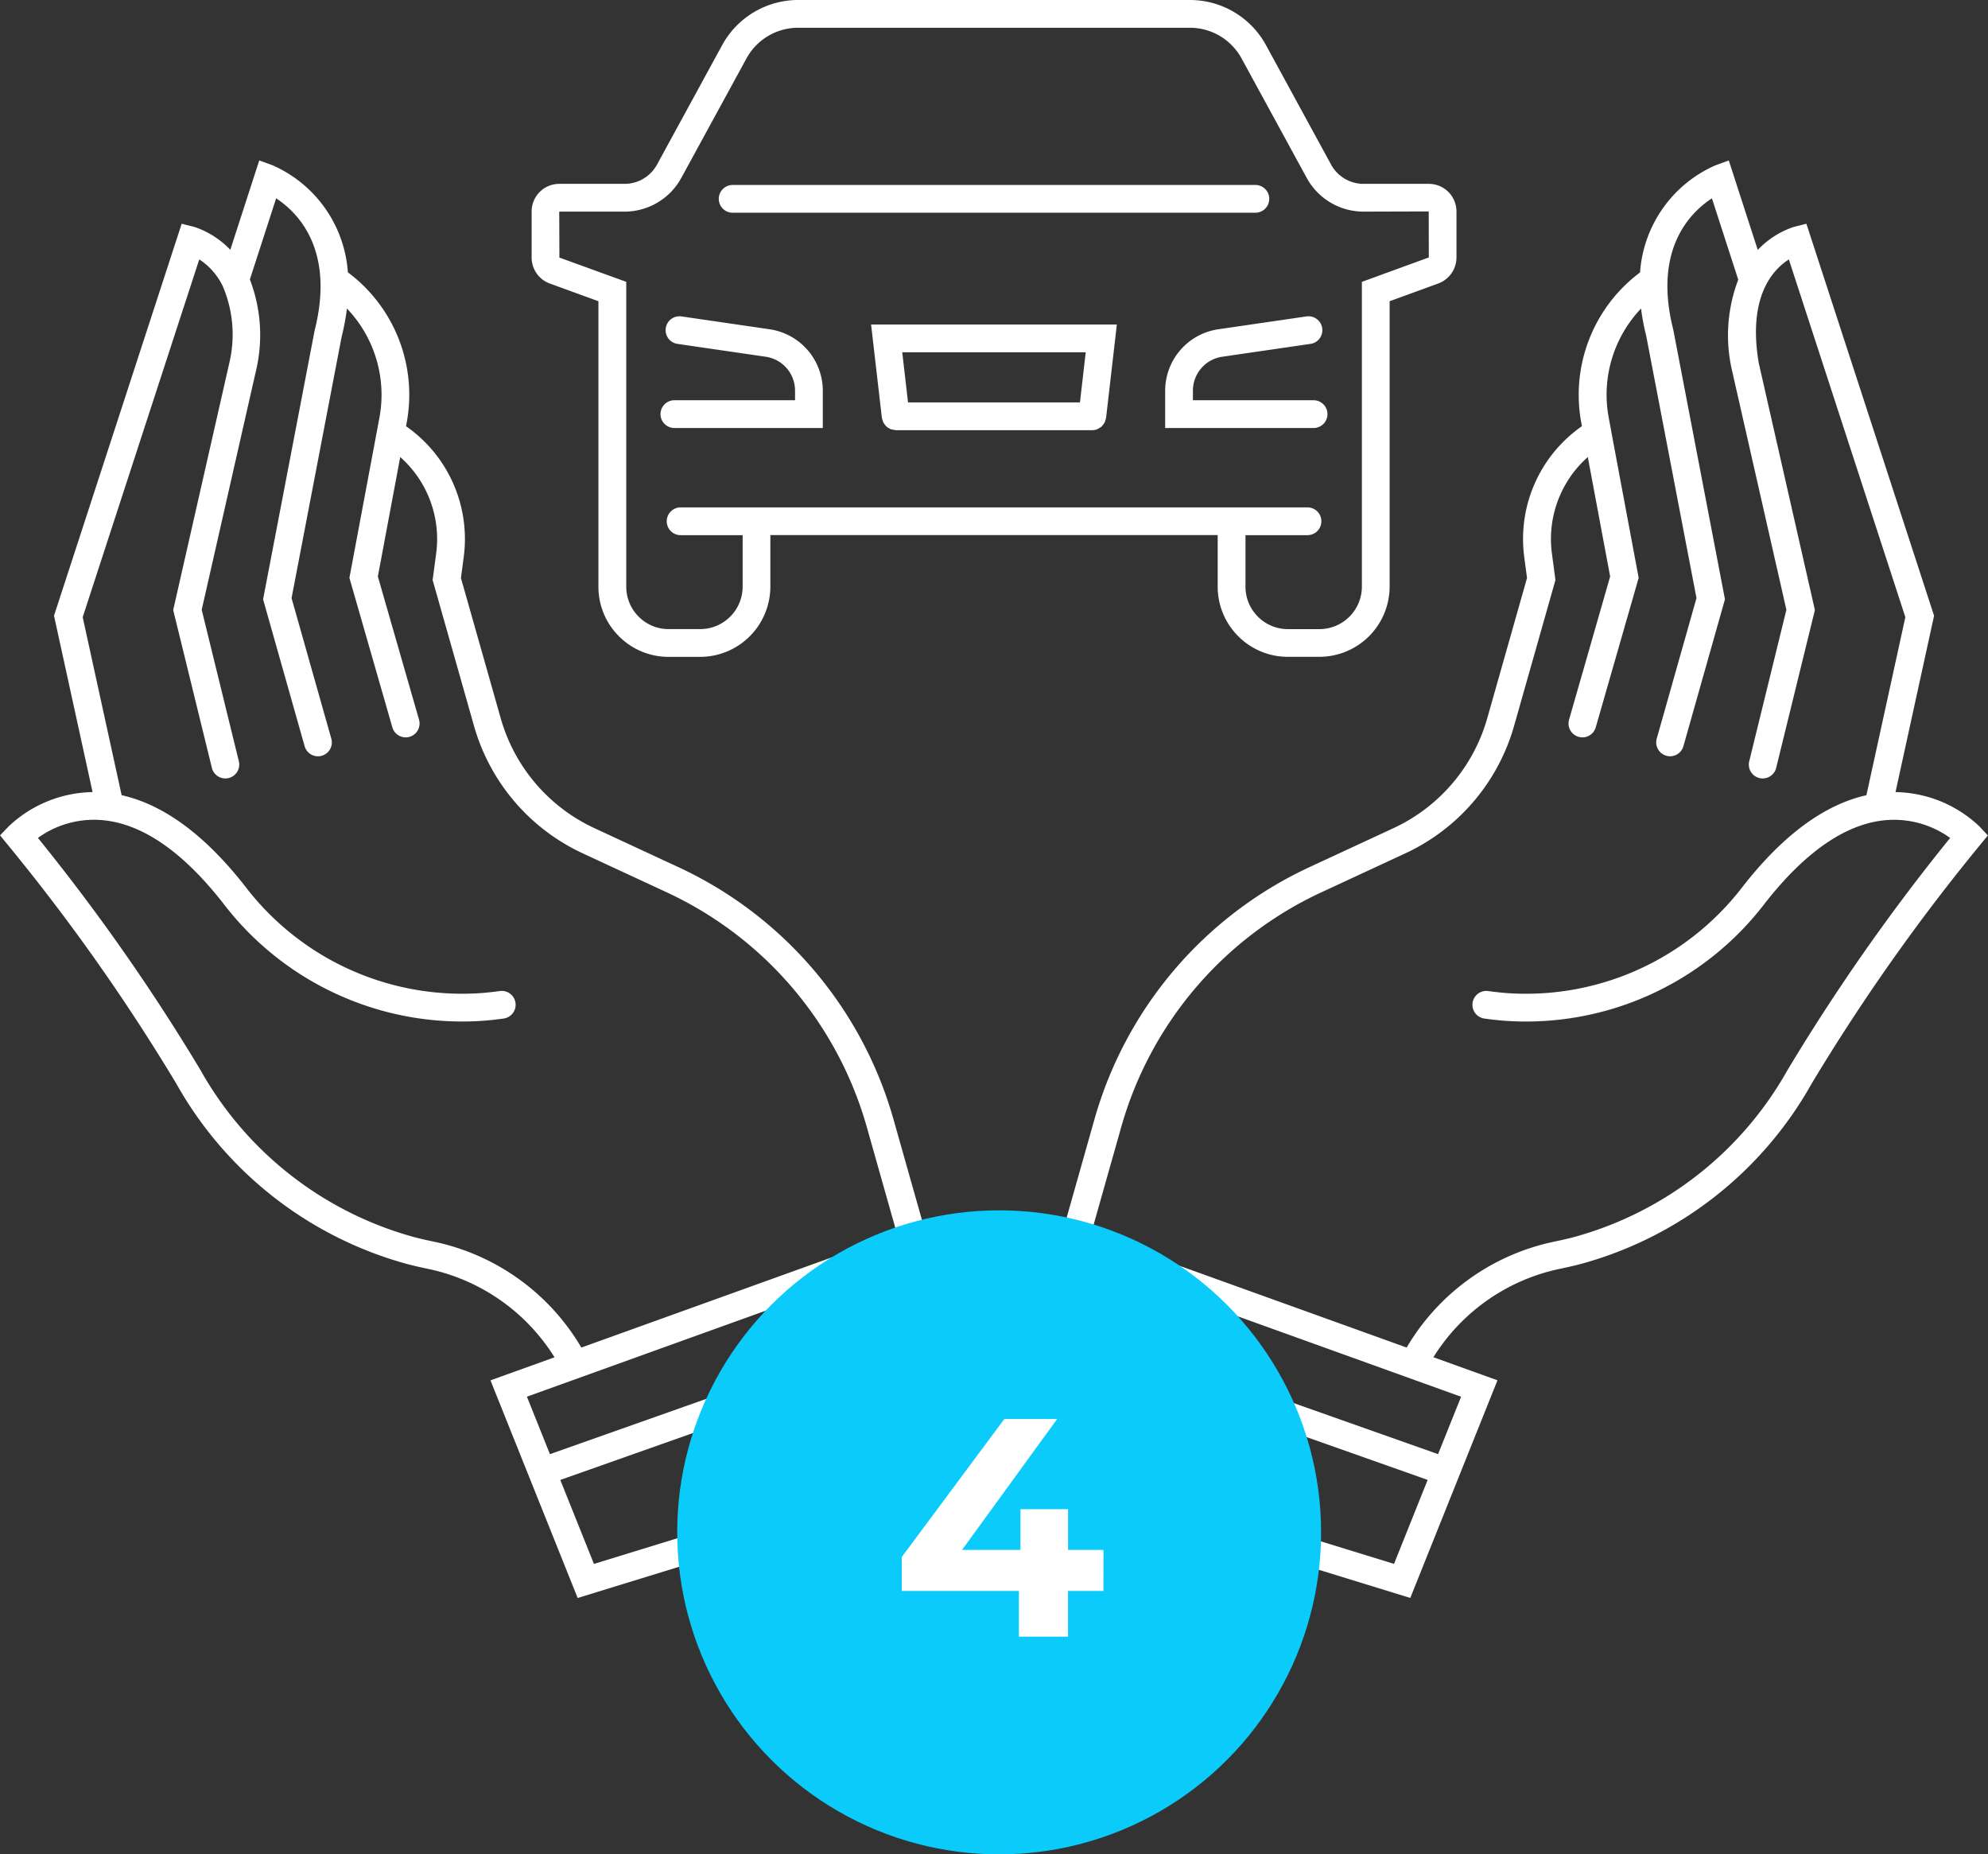
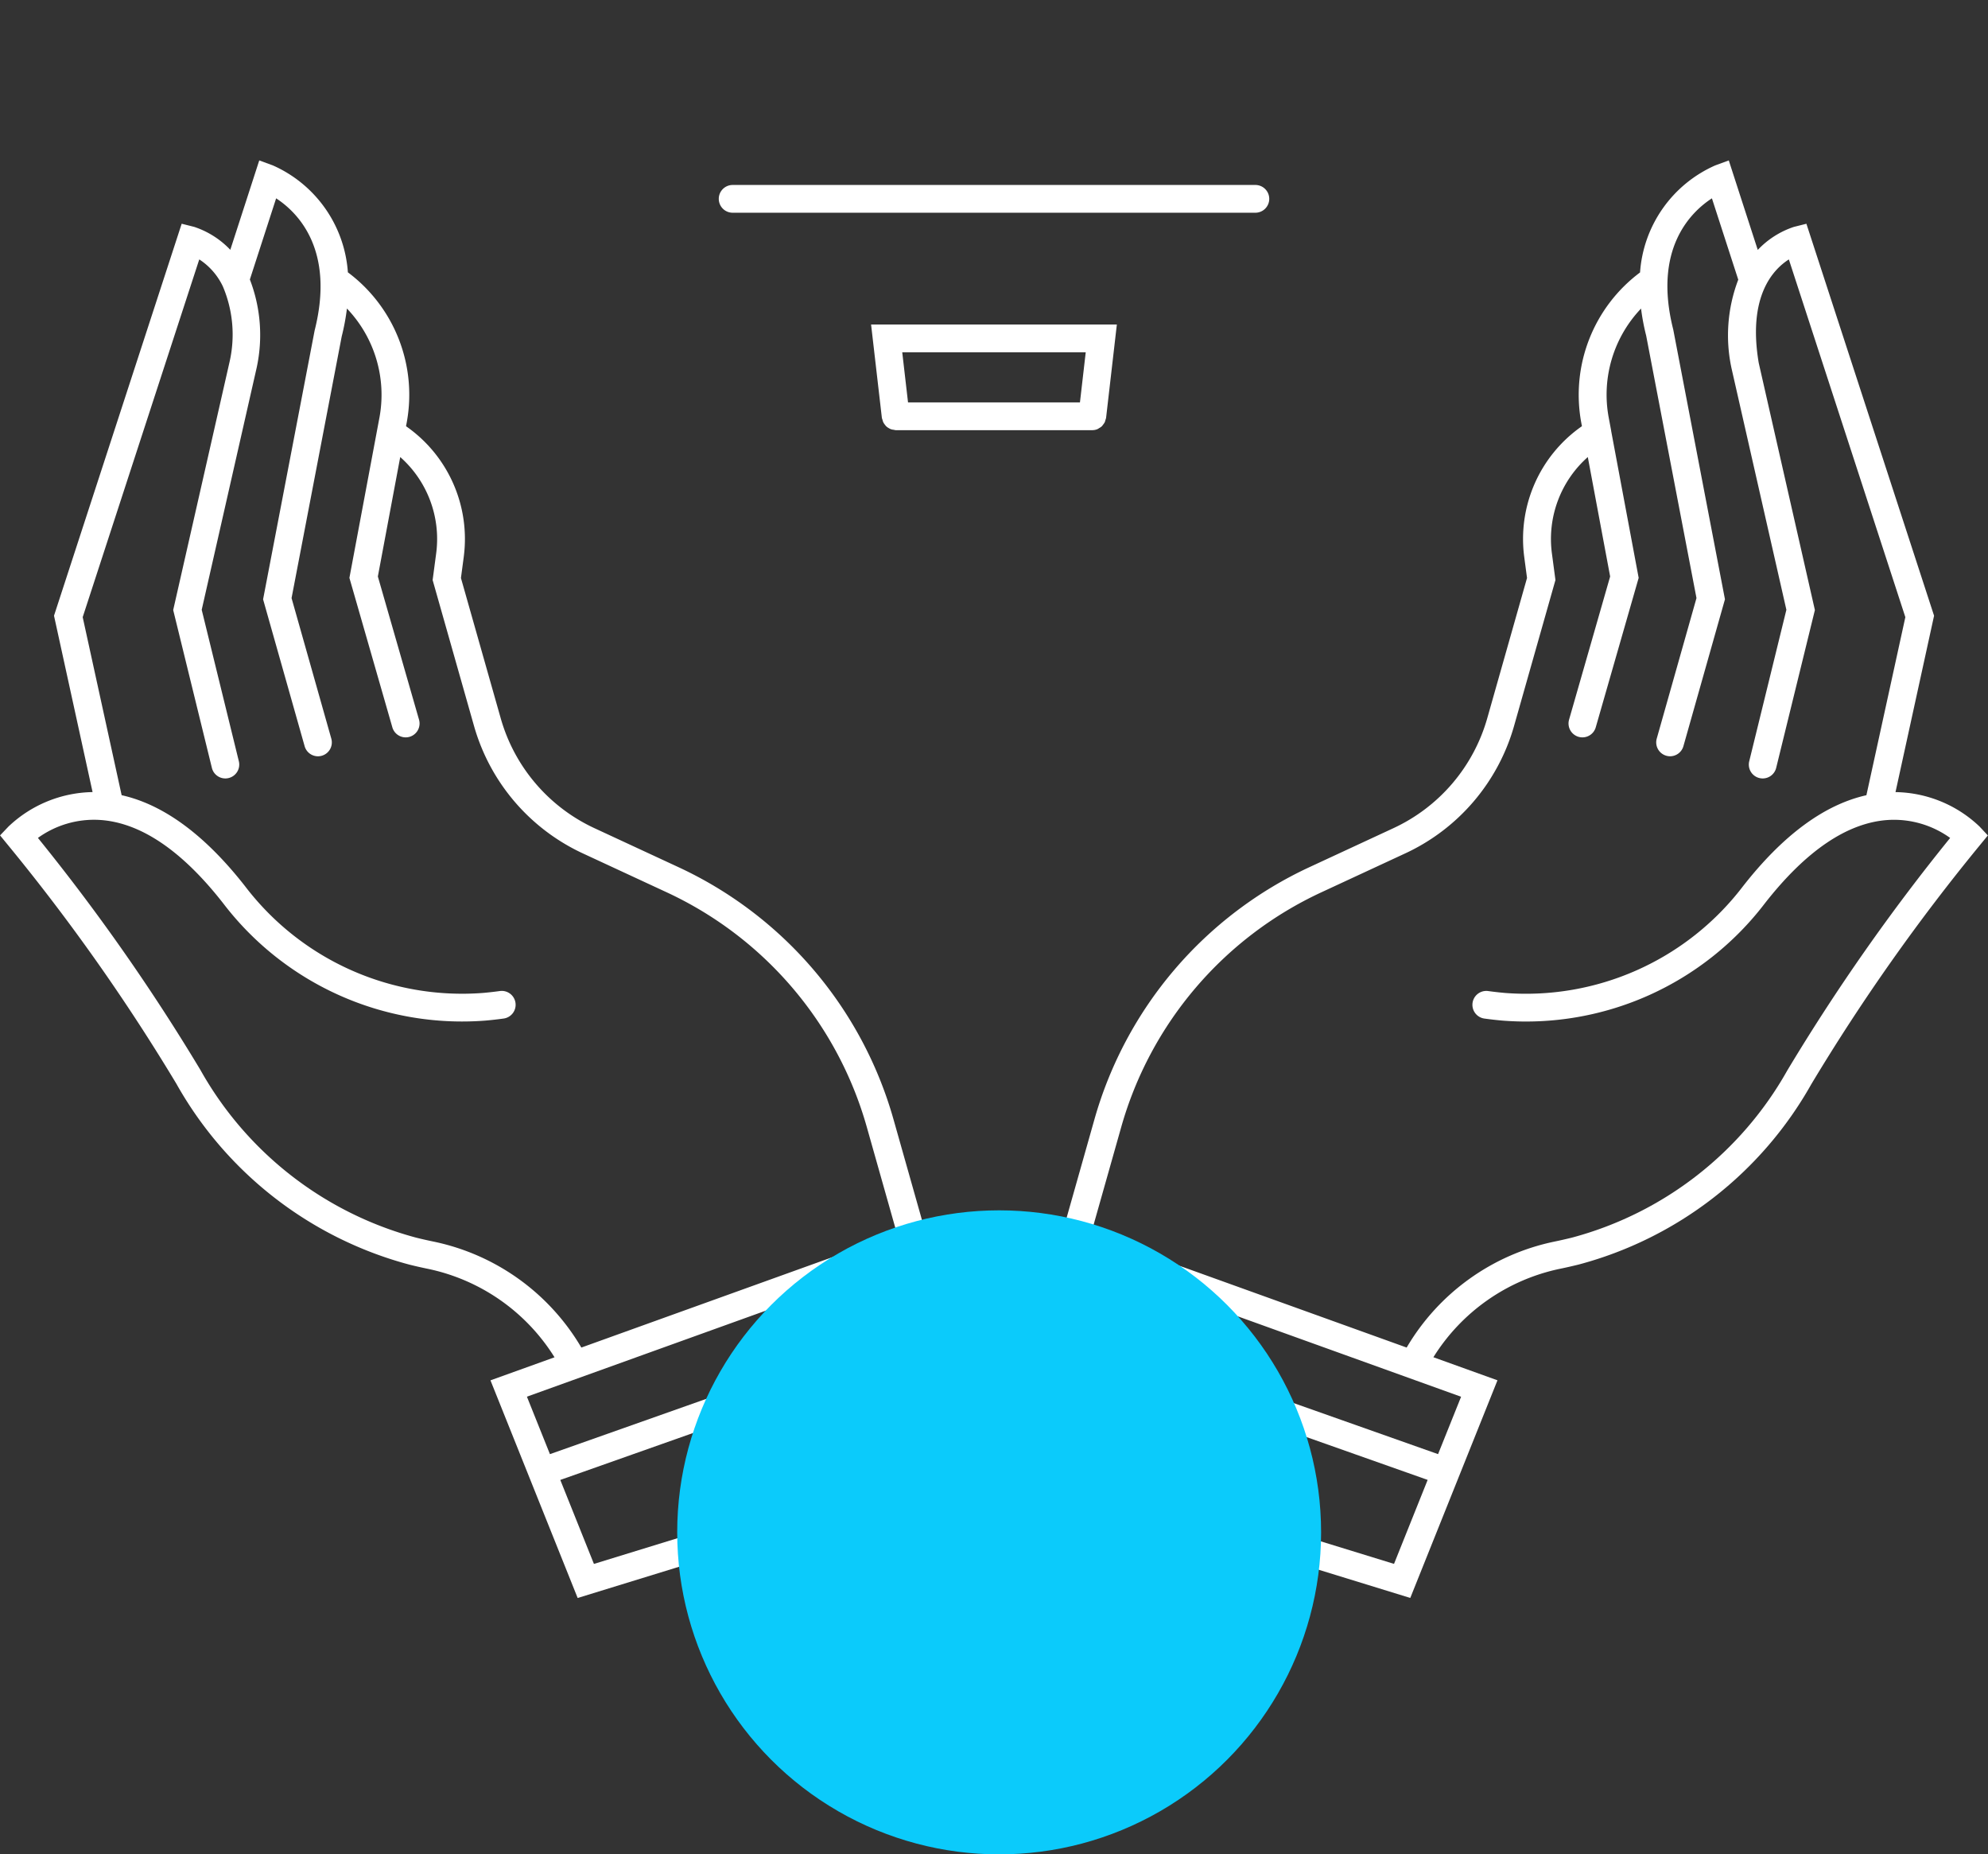
<svg xmlns="http://www.w3.org/2000/svg" width="179.072" height="167" viewBox="0 0 179.072 167">
  <rect x="0" y="0" width="179.072" height="167" fill="#333333" stroke="none" />
  <g id="Group_149" data-name="Group 149" transform="translate(1.527 1)">
    <g id="Group_145" data-name="Group 145" transform="translate(238.509 -44.212)">
-       <path id="Path_176" data-name="Path 176" d="M-179.29,81.757h13.369v-3.38a5.6,5.6,0,0,0-4.77-5.509l-7.959-1.16a1.25,1.25,0,0,0-1.417,1.056,1.249,1.249,0,0,0,1.056,1.417l7.961,1.161a3.083,3.083,0,0,1,2.629,3.035v.88H-179.29a1.25,1.25,0,0,0-1.25,1.25A1.25,1.25,0,0,0-179.29,81.757Z" fill="#fff" />
-       <path id="Path_177" data-name="Path 177" d="M-190.52,68.743l4.388,1.6v25.7a6.281,6.281,0,0,0,1.851,4.472,6.292,6.292,0,0,0,4.473,1.853h2.838a6.334,6.334,0,0,0,6.325-6.325V91.4l40.294,0v4.638a6.287,6.287,0,0,0,1.854,4.473,6.286,6.286,0,0,0,4.472,1.852h2.837a6.334,6.334,0,0,0,6.325-6.325v-25.7l4.387-1.6a2.5,2.5,0,0,0,1.634-2.334V62.253a2.487,2.487,0,0,0-2.486-2.483h-5.885a3.33,3.33,0,0,1-2.926-1.738L-126,47.278a7.8,7.8,0,0,0-6.849-4.066h-35.291a7.8,7.8,0,0,0-6.847,4.066l-5.867,10.754a3.328,3.328,0,0,1-2.923,1.738h-5.888a2.486,2.486,0,0,0-2.483,2.483v4.155A2.489,2.489,0,0,0-190.52,68.743Zm6.738-6.473a5.828,5.828,0,0,0,5.118-3.041l5.867-10.754a5.3,5.3,0,0,1,4.652-2.763h35.291a5.3,5.3,0,0,1,4.654,2.763l5.866,10.754a5.829,5.829,0,0,0,5.121,3.041l5.871-.017.009,4.143-6.03,2.2V96.045a3.831,3.831,0,0,1-3.826,3.825h-2.836a3.8,3.8,0,0,1-2.7-1.12,3.8,3.8,0,0,1-1.122-2.705V91.407h5.586a1.25,1.25,0,0,0,1.25-1.25,1.249,1.249,0,0,0-1.25-1.25h-5.586l-45.294,0v0h-5.588a1.249,1.249,0,0,0-1.25,1.25,1.25,1.25,0,0,0,1.25,1.25h5.588v4.636a3.831,3.831,0,0,1-3.826,3.825h-2.839a3.8,3.8,0,0,1-2.7-1.12,3.8,3.8,0,0,1-1.119-2.705V68.594l-6.021-2.185-.015-4.139Z" fill="#fff" />
      <path id="Path_178" data-name="Path 178" d="M-174.041,62.37h47.084a1.25,1.25,0,0,0,1.25-1.25,1.249,1.249,0,0,0-1.25-1.25h-47.084a1.25,1.25,0,0,0-1.25,1.25A1.25,1.25,0,0,0-174.041,62.37Z" fill="#fff" />
-       <path id="Path_179" data-name="Path 179" d="M-135.082,78.377v3.38h13.369a1.25,1.25,0,0,0,1.25-1.25,1.25,1.25,0,0,0-1.25-1.25h-10.869v-.879a3.087,3.087,0,0,1,2.631-3.037l7.96-1.16a1.249,1.249,0,0,0,1.056-1.417,1.252,1.252,0,0,0-1.417-1.056l-7.959,1.159A5.6,5.6,0,0,0-135.082,78.377Z" fill="#fff" />
      <path id="Path_180" data-name="Path 180" d="M-160.6,80.845a1.151,1.151,0,0,0,.056.172,1.3,1.3,0,0,0,.076.233,1.194,1.194,0,0,0,.133.2,1.2,1.2,0,0,0,.154.179,1.178,1.178,0,0,0,.2.138,1.2,1.2,0,0,0,.2.1,1.137,1.137,0,0,0,.262.052,1.055,1.055,0,0,0,.16.033h17.715a1.229,1.229,0,0,0,.465-.094,1.2,1.2,0,0,0,.15-.092,1.221,1.221,0,0,0,.236-.159,1.24,1.24,0,0,0,.123-.156,1.208,1.208,0,0,0,.145-.215,1.209,1.209,0,0,0,.065-.209,1.129,1.129,0,0,0,.056-.182l.97-8.407h-22.138Zm18.363-5.907-.521,4.514h-15.486l-.521-4.514Z" fill="#fff" />
      <path id="Path_181" data-name="Path 181" d="M-156.539,164.268a1.239,1.239,0,0,0,.068-.336c0-.01.006-.019.006-.029V153.338l-.409.147-2.674-9.449A35.771,35.771,0,0,0-178.937,121.3l-7.543-3.5a15.6,15.6,0,0,1-8.455-9.908l-3.581-12.625.254-1.912a12.368,12.368,0,0,0-5.2-11.758l.064-.345A13.755,13.755,0,0,0-208.7,67.738a11.4,11.4,0,0,0-6.763-9.632l-1.22-.448-2.608,8.052a7.923,7.923,0,0,0-3.249-2.065l-1.131-.284-11.5,35.3,3.474,15.884a11.267,11.267,0,0,0-7.571,3.1l-.763.8.7.855a179.773,179.773,0,0,1,15.181,21.509A34.157,34.157,0,0,0-203.165,157.1c.551.138,1.113.265,1.679.381a17.7,17.7,0,0,1,11.4,7.965l-5.77,2.077,7.854,19.6,26.9-8.279a1.25,1.25,0,0,0,.827-1.562,1.249,1.249,0,0,0-1.562-.827l-24.7,7.6-3.03-7.563,32.272-11.408c.014,0,.024-.016.038-.022a1.242,1.242,0,0,0,.185-.111,1.225,1.225,0,0,0,.226-.152,1.3,1.3,0,0,0,.094-.127,1.249,1.249,0,0,0,.178-.264A1.286,1.286,0,0,0-156.539,164.268Zm-44.44-9.24c-.536-.11-1.062-.229-1.562-.354a31.659,31.659,0,0,1-19.448-15.115,182.463,182.463,0,0,0-14.631-20.886,8.64,8.64,0,0,1,5.5-1.623c3.688.2,7.459,2.734,11.2,7.527a27.075,27.075,0,0,0,23.6,10.548q.812-.07,1.65-.186a1.25,1.25,0,0,0,1.068-1.408,1.249,1.249,0,0,0-1.408-1.069c-.517.071-1.026.128-1.513.171a24.578,24.578,0,0,1-21.42-9.586c-3.61-4.623-7.347-7.375-11.136-8.222l-3.508-16.034,10.5-32.218a5.921,5.921,0,0,1,2.116,2.413l.007.014a11.086,11.086,0,0,1,.6,6.83l-5.071,22.32,3.485,14.214a1.247,1.247,0,0,0,1.512.916,1.25,1.25,0,0,0,.916-1.511l-3.345-13.641,4.954-21.814a13.911,13.911,0,0,0-.616-7.933l2.366-7.307c1.917,1.25,5.317,4.589,3.468,11.9l-4.643,24.213,3.742,13.225a1.251,1.251,0,0,0,1.2.91,1.264,1.264,0,0,0,.341-.048,1.25,1.25,0,0,0,.862-1.543l-3.58-12.655,4.516-23.56a20.48,20.48,0,0,0,.472-2.519,11.251,11.251,0,0,1,2.932,9.8l-2.709,14.458,3.869,13.463a1.25,1.25,0,0,0,1.2.9,1.262,1.262,0,0,0,.346-.049,1.25,1.25,0,0,0,.855-1.547L-206,95.129l2.015-10.757a9.854,9.854,0,0,1,3.241,8.653l-.322,2.424,3.723,13.124a18.1,18.1,0,0,0,9.807,11.493l7.544,3.5a33.282,33.282,0,0,1,18.036,21.151l2.721,9.617-28.435,10.236A20.207,20.207,0,0,0-200.979,155.028Zm8.406,13.965,33.608-12.1v6.127L-190.5,174.169Z" fill="#fff" />
      <path id="Path_182" data-name="Path 182" d="M-61.727,117.647a11.218,11.218,0,0,0-7.569-3.1l3.474-15.884-11.5-35.3-1.131.284a7.879,7.879,0,0,0-3.25,2.073l-2.61-8.06-1.22.448a11.4,11.4,0,0,0-6.773,9.64,13.755,13.755,0,0,0-5.3,13.5l.065.346a12.369,12.369,0,0,0-5.2,11.757l.254,1.912-3.581,12.625a15.611,15.611,0,0,1-8.455,9.908l-7.542,3.5a35.775,35.775,0,0,0-19.392,22.737l-2.673,9.45-.411-.148V163.9c0,.011.006.019.006.03a1.167,1.167,0,0,0,.066.326,1.481,1.481,0,0,0,.038.149,1.241,1.241,0,0,0,.172.255,1.243,1.243,0,0,0,.1.135,1.271,1.271,0,0,0,.222.15,1.134,1.134,0,0,0,.19.113c.014.006.023.017.037.022l32.272,11.408-3.03,7.563-24.7-7.6a1.25,1.25,0,0,0-1.562.827,1.25,1.25,0,0,0,.827,1.562l26.9,8.279,7.854-19.6-5.772-2.078a17.7,17.7,0,0,1,11.393-7.963c.575-.118,1.133-.246,1.7-.386a34.113,34.113,0,0,0,20.951-16.245,179.913,179.913,0,0,1,15.2-21.543l.7-.855ZM-110.5,174.168l-31.534-11.146V156.9l33.608,12.1Zm31.469-34.575a31.619,31.619,0,0,1-19.408,15.076c-.516.127-1.042.248-1.59.36a20.207,20.207,0,0,0-13.3,9.54l-28.433-10.234,2.721-9.618A33.286,33.286,0,0,1-121,123.566l7.543-3.5a18.1,18.1,0,0,0,9.807-11.492l3.723-13.125-.322-2.424a9.859,9.859,0,0,1,3.237-8.652L-95,95.129l-3.7,12.893a1.251,1.251,0,0,0,.856,1.547,1.262,1.262,0,0,0,.346.049,1.25,1.25,0,0,0,1.2-.9l3.867-13.463-2.479-13.242,0-.024-.223-1.192A11.249,11.249,0,0,1-92.216,71a20.056,20.056,0,0,0,.462,2.443l4.531,23.631-3.58,12.655a1.25,1.25,0,0,0,.862,1.543,1.264,1.264,0,0,0,.341.048,1.251,1.251,0,0,0,1.2-.91l3.742-13.225L-89.314,72.9c-1.839-7.257,1.566-10.582,3.481-11.827L-83.46,68.4a14.06,14.06,0,0,0-.606,7.984l4.941,21.745-3.347,13.641a1.248,1.248,0,0,0,.916,1.511,1.251,1.251,0,0,0,1.512-.916l3.487-14.213L-81.615,75.9c-1.009-5.974,1.271-8.407,2.712-9.325l10.494,32.218-3.508,16.034c-3.789.847-7.527,3.6-11.142,8.231a24.577,24.577,0,0,1-21.4,9.578q-.75-.066-1.526-.172a1.25,1.25,0,0,0-1.409,1.069,1.251,1.251,0,0,0,1.069,1.408c.559.077,1.109.139,1.663.187a27.067,27.067,0,0,0,23.58-10.54c3.749-4.8,7.52-7.337,11.208-7.536a8.666,8.666,0,0,1,5.5,1.623A182.547,182.547,0,0,0-79.03,139.593Z" fill="#fff" />
    </g>
    <g id="Group_147" data-name="Group 147" transform="translate(243.099 -171.64)">
      <circle id="Ellipse_6" data-name="Ellipse 6" cx="29" cy="29" r="29" transform="translate(-183.626 279.64)" fill="#0bcbfb" />
      <g id="Group_146" data-name="Group 146">
-         <path id="Path_183" data-name="Path 183" d="M-145.232,313.916h-3.192v4.116h-4.424v-4.116H-163.4v-3.052l9.24-12.432h4.76l-8.568,11.788h5.264v-3.668h4.284v3.668h3.192Z" fill="#fff" />
-       </g>
+         </g>
    </g>
  </g>
</svg>